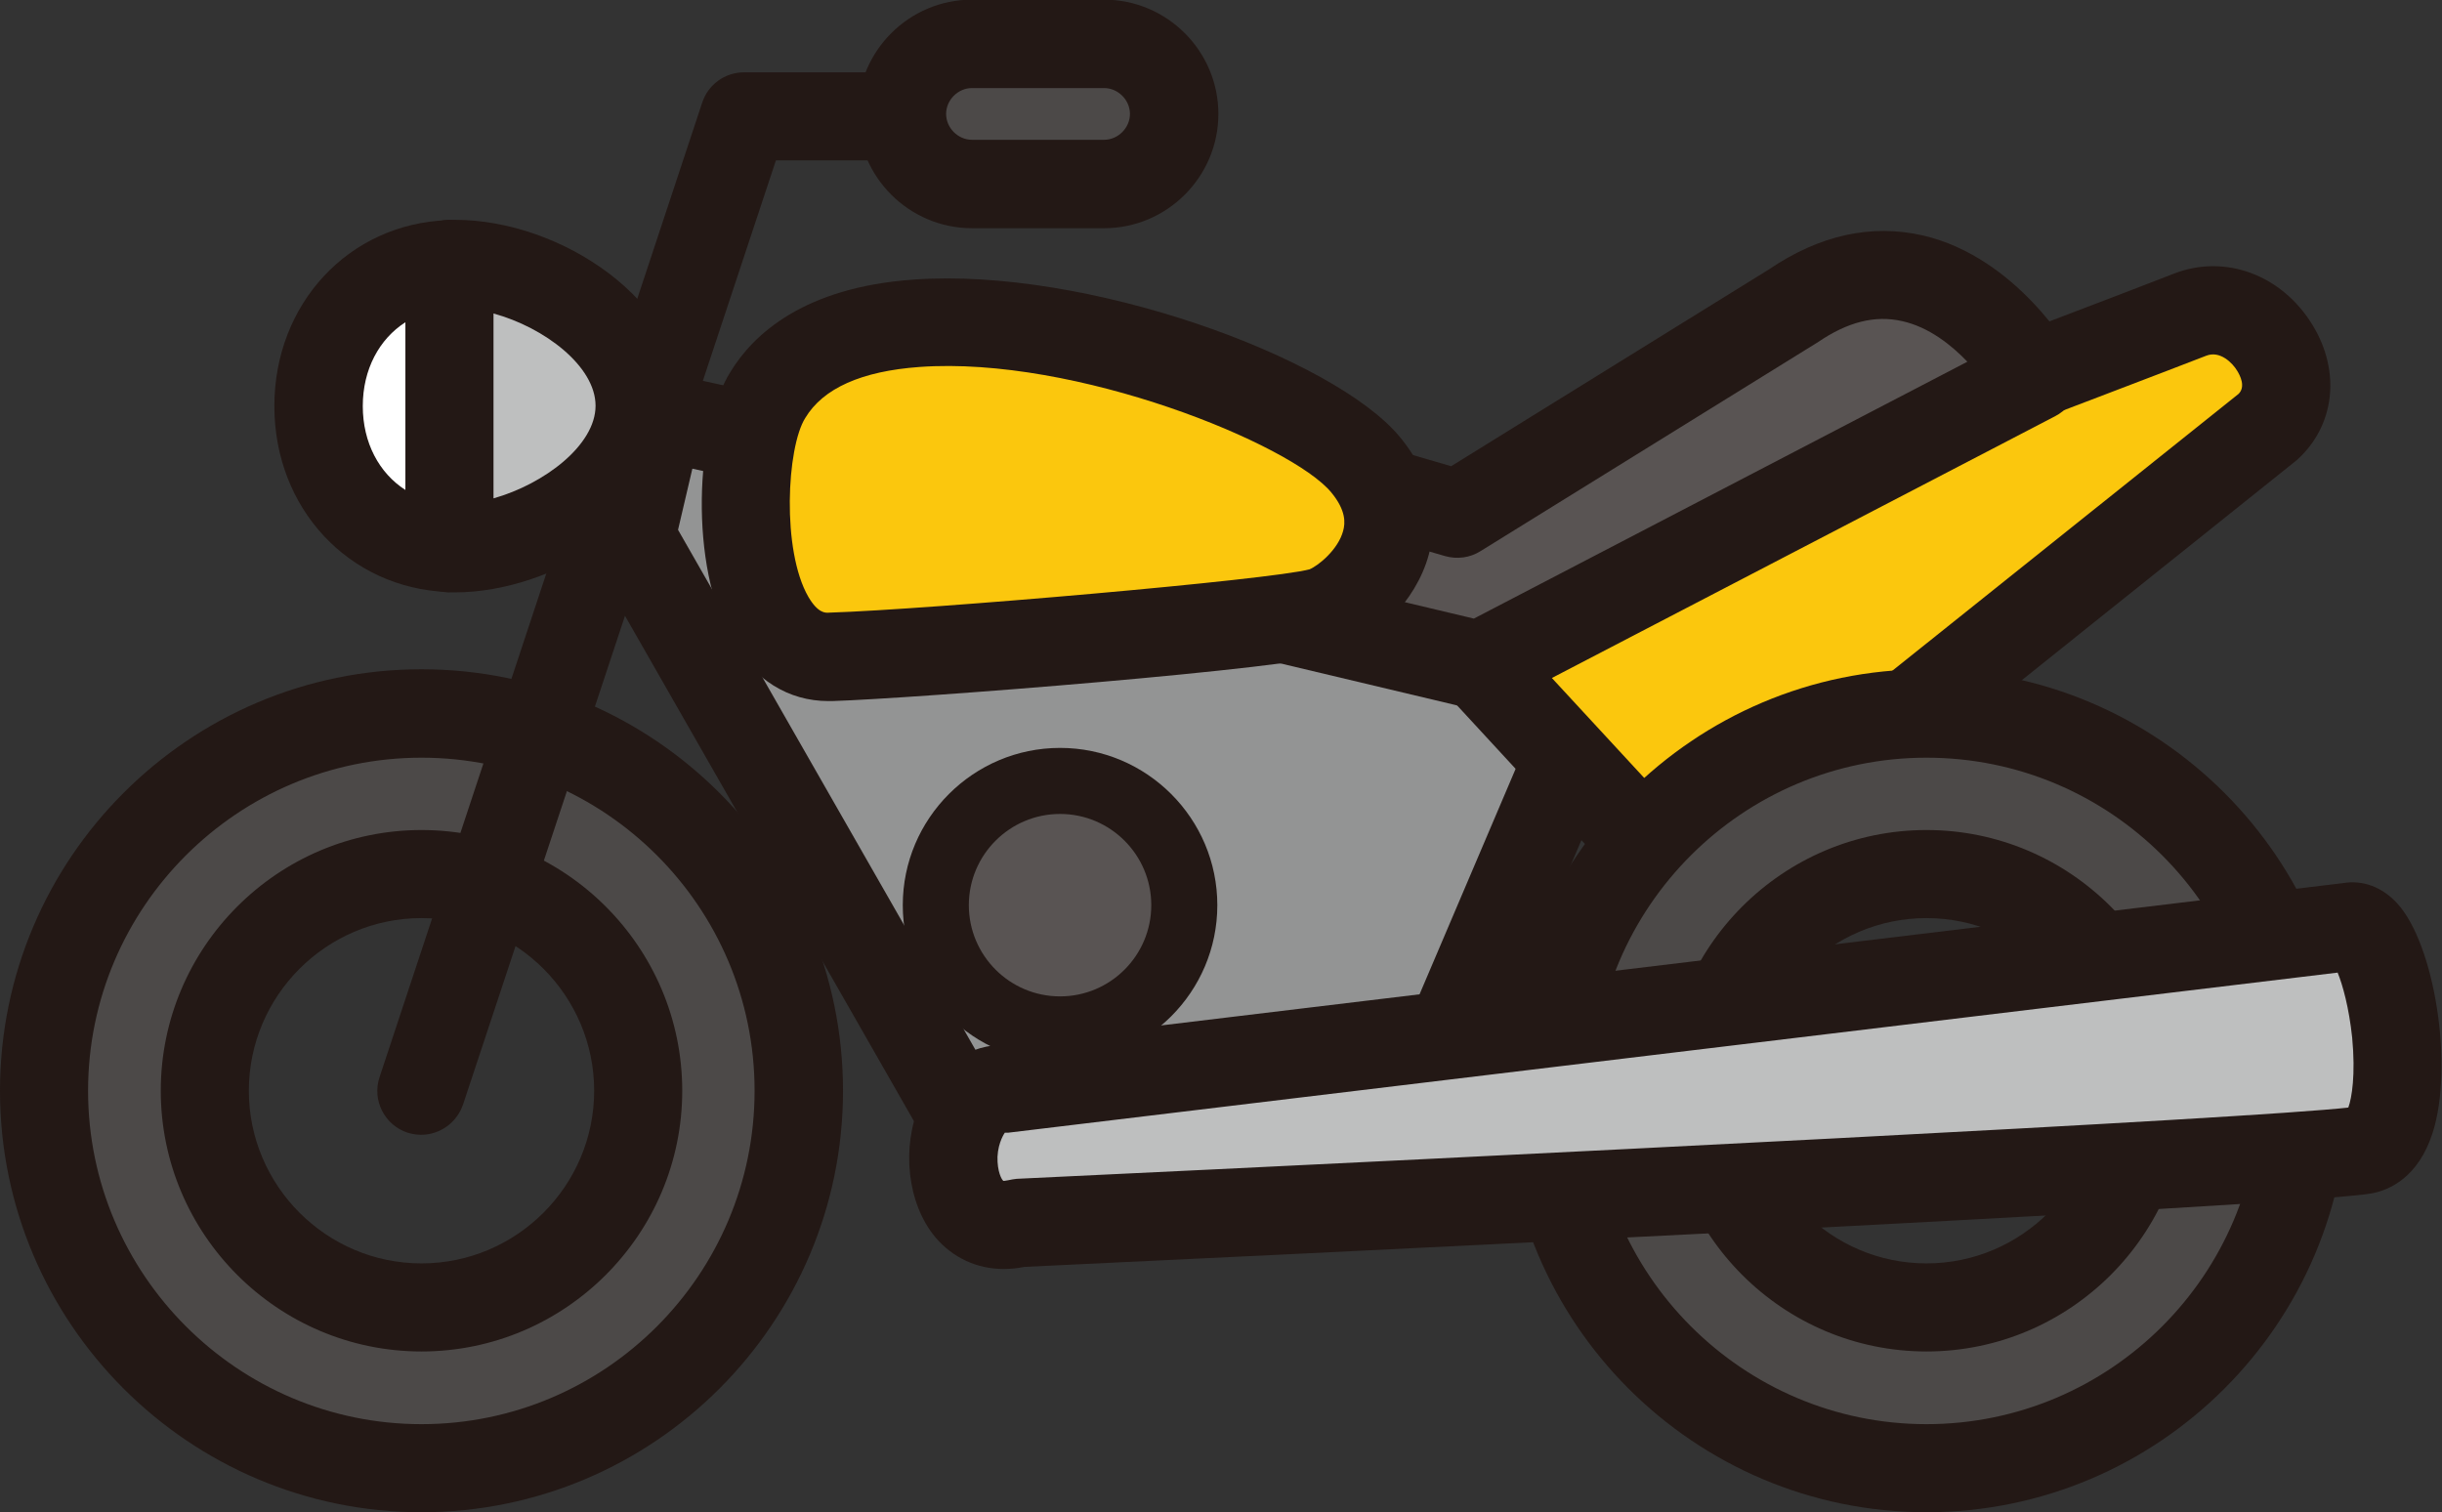
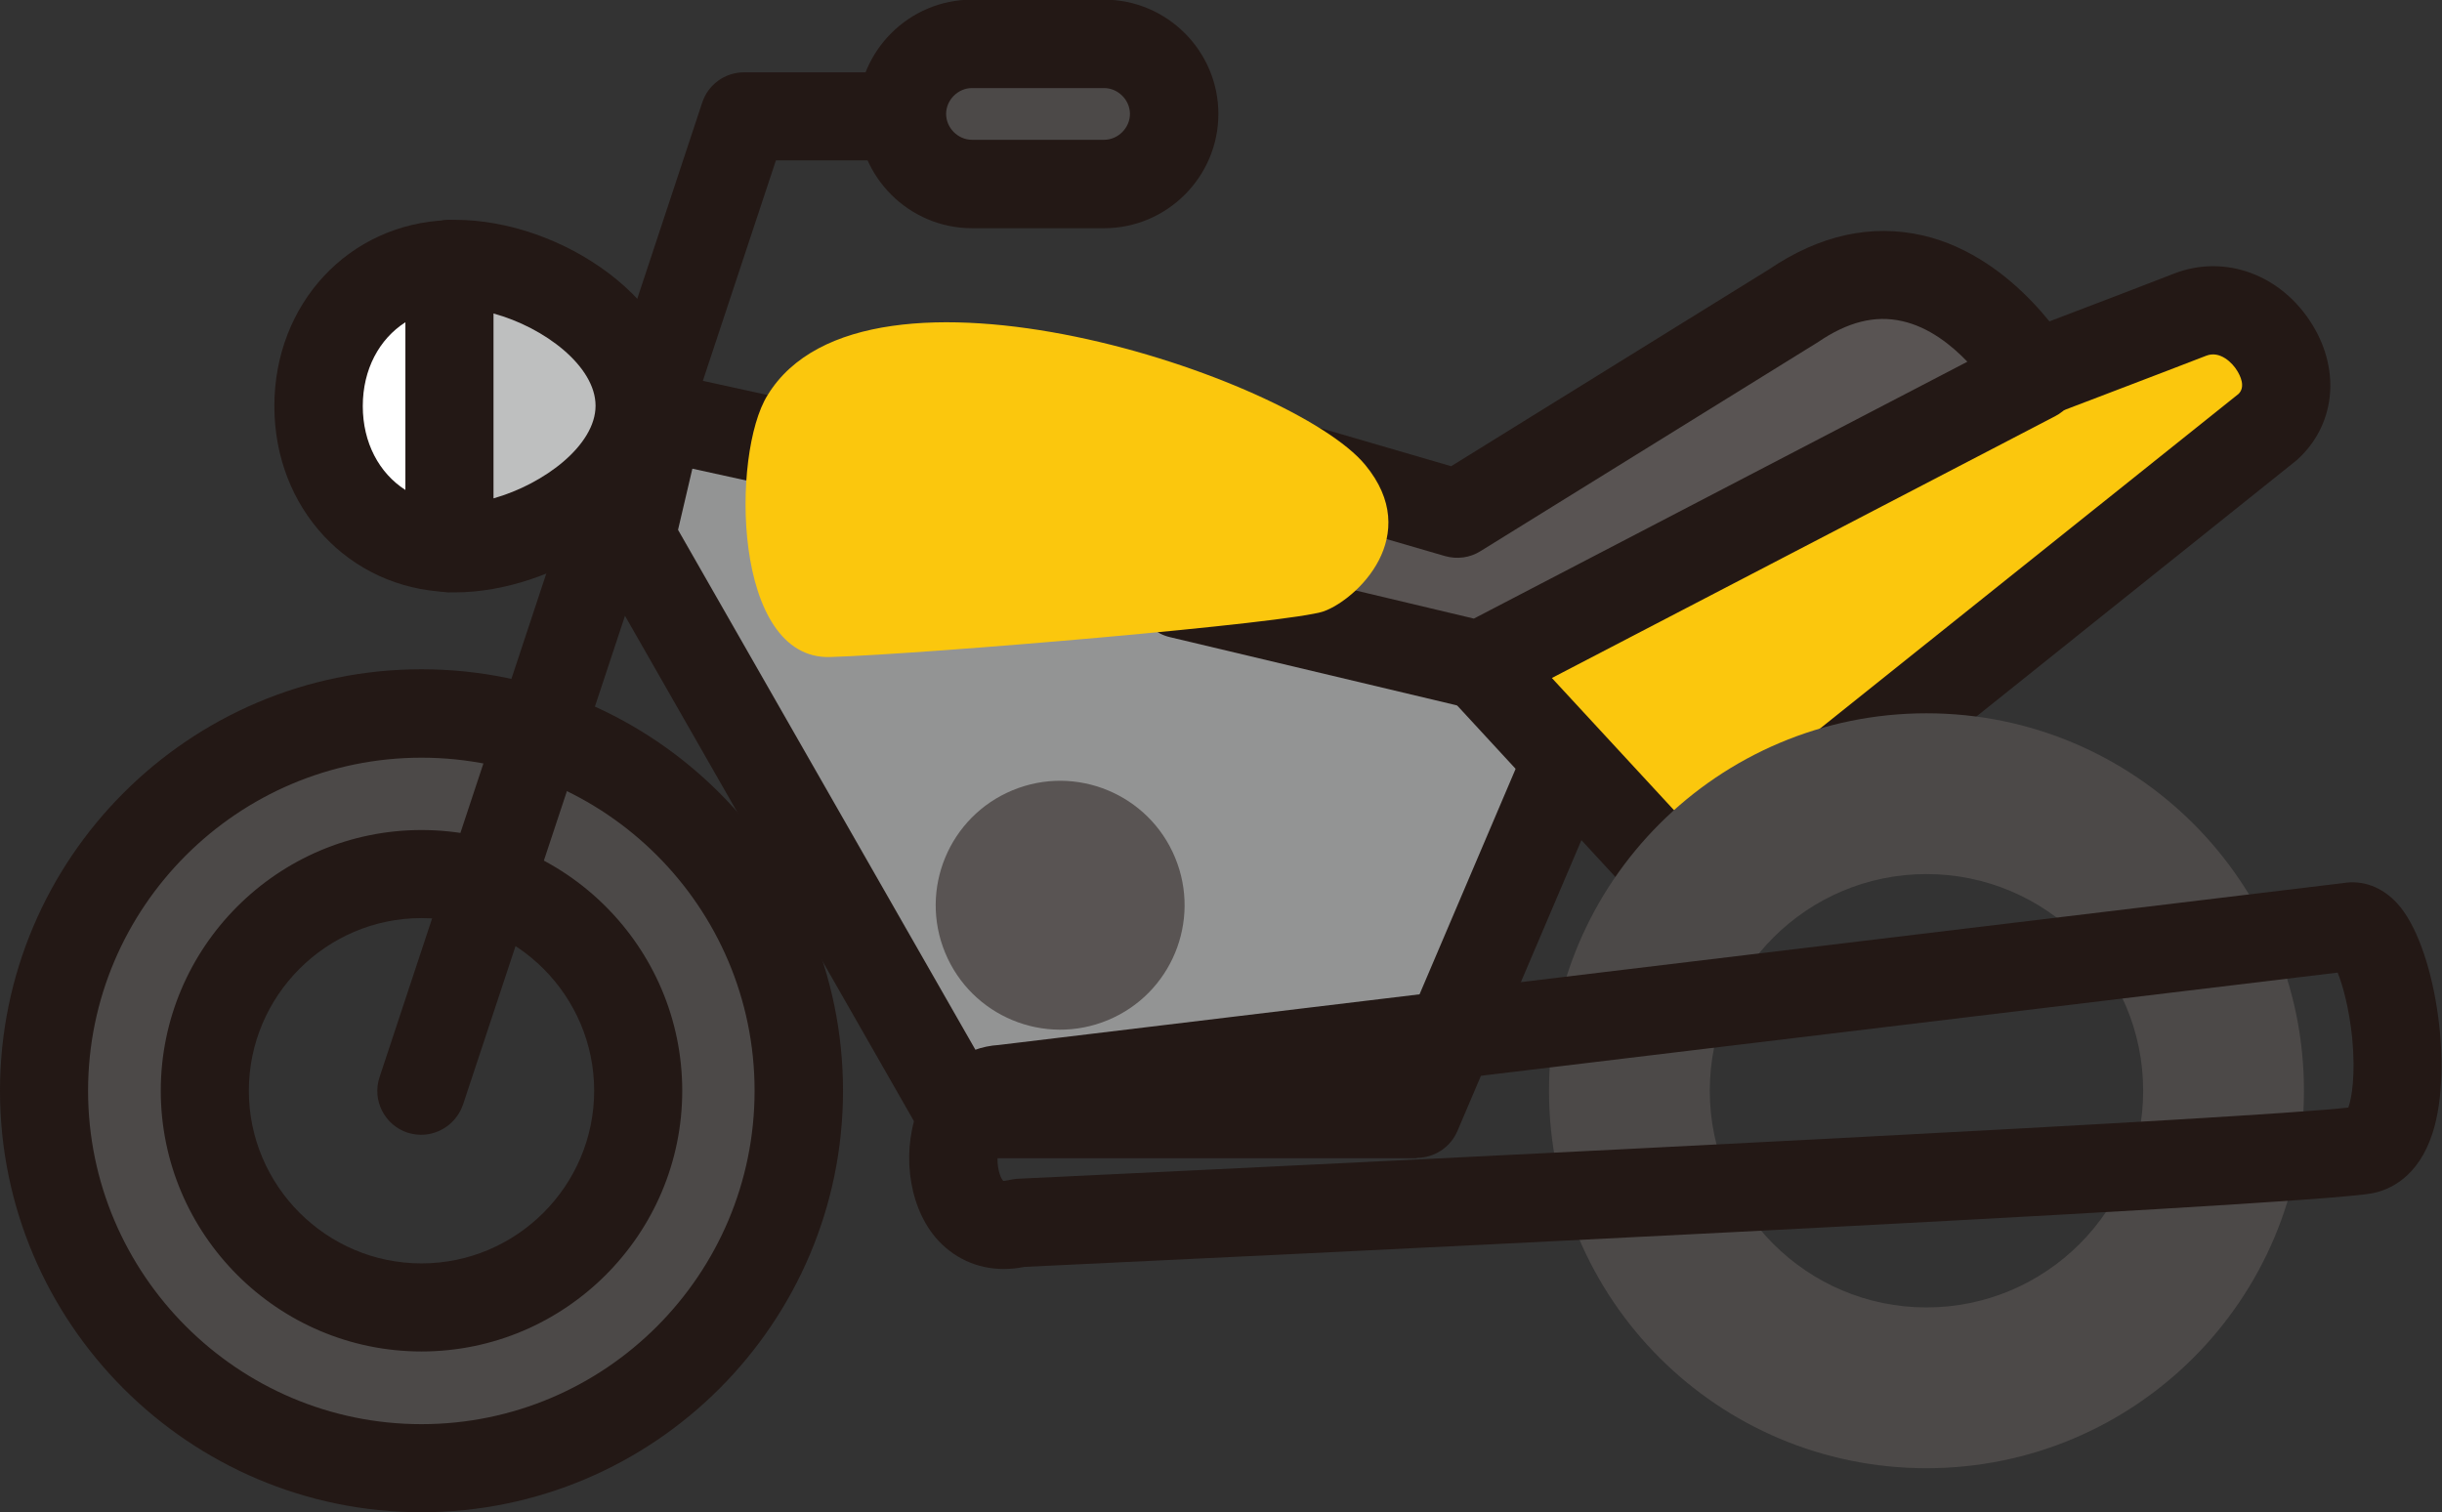
<svg xmlns="http://www.w3.org/2000/svg" id="_レイヤー_1" data-name="レイヤー 1" viewBox="0 0 69.87 43.27">
  <rect x="0" y="0" width="69.87" height="43.27" fill="#333333" stroke="none" />
  <defs>
    <style>
      .cls-1 {
        fill: #231815;
      }

      .cls-2 {
        fill: #fff;
      }

      .cls-3 {
        fill: #bebfbf;
      }

      .cls-4 {
        fill: #fbc70d;
      }

      .cls-5 {
        fill: #4c4948;
      }

      .cls-6 {
        fill: #595453;
      }

      .cls-7 {
        fill: #939494;
      }
    </style>
  </defs>
  <g>
    <g>
      <path class="cls-2" d="M9.12,11.62c0,2.19,1.54,3.98,3.74,4.06V7.55c-2.2.08-3.74,1.87-3.74,4.06Z" />
      <path class="cls-1" d="M12.86,16.94s-.03,0-.05,0c-2.83-.11-4.96-2.39-4.96-5.32s2.13-5.22,4.96-5.32c.35-.01.68.11.92.35.25.24.39.57.39.91v8.12c0,.34-.14.67-.39.91-.24.23-.55.35-.88.35ZM11.6,9.22c-.75.48-1.22,1.35-1.22,2.4s.47,1.92,1.22,2.4v-4.79Z" />
    </g>
    <g>
      <path class="cls-3" d="M13.02,7.55c-.05,0-.1,0-.16,0v8.12c.05,0,.1,0,.16,0,2.33,0,5.28-1.82,5.28-4.07s-2.96-4.07-5.28-4.07Z" />
      <path class="cls-1" d="M13.02,16.95c-.06,0-.12,0-.18,0h-.02c-.67-.03-1.21-.59-1.21-1.26V7.55c0-.68.54-1.23,1.21-1.26h.02c.06,0,.12,0,.18,0,3.03,0,6.55,2.33,6.55,5.33,0,1.46-.82,2.84-2.3,3.9-1.25.89-2.84,1.43-4.25,1.43ZM14.12,8.97v5.29c1.45-.41,2.92-1.52,2.92-2.65s-1.46-2.24-2.92-2.64Z" />
    </g>
  </g>
  <g>
    <polygon class="cls-7" points="34.57 15.37 18.85 11.92 18.05 15.37 27.49 31.88 40.53 31.88 45.04 21.3 45.85 17.58 34.57 15.37" />
    <path class="cls-1" d="M40.53,33.14h-13.04c-.45,0-.87-.24-1.1-.64l-9.44-16.51c-.16-.28-.21-.6-.13-.91l.8-3.45c.16-.67.83-1.09,1.5-.95l15.7,3.44,11.27,2.2c.68.13,1.13.8,1,1.48-.13.68-.79,1.13-1.48,1l-11.28-2.21s-.02,0-.03,0l-14.49-3.18-.41,1.75,8.83,15.44h11.47l4.18-9.81c.27-.64,1.01-.94,1.66-.67.64.27.94,1.01.67,1.66l-4.51,10.58c-.2.47-.66.77-1.16.77Z" />
  </g>
  <g>
    <path class="cls-4" d="M62.66,9.01c1.88-.74,3.68,1.92,2.21,3.23l-16.57,13.26-7.52-8.15s20-7.6,21.88-8.33Z" />
    <path class="cls-1" d="M48.3,26.75c-.34,0-.68-.14-.93-.41l-7.52-8.15c-.28-.31-.4-.74-.3-1.14.1-.41.39-.74.78-.89.2-.08,20.02-7.6,21.87-8.33,1.46-.57,3.08.03,3.96,1.46.83,1.35.64,2.91-.45,3.88-.02.01-.03.03-.05.04l-16.57,13.26c-.23.19-.51.28-.79.28ZM42.97,17.85l5.46,5.91,15.62-12.49c.21-.21.04-.53-.04-.66-.13-.22-.49-.59-.89-.43-1.56.61-15.21,5.8-20.15,7.67ZM64.87,12.23h0,0Z" />
  </g>
  <g>
    <path class="cls-6" d="M35.8,12.99l5.89,1.72,9.59-5.94c4.17-2.85,6.92,2.02,6.92,2.02l-15.86,8.25-8.58-2.04,2.05-4.01Z" />
    <path class="cls-1" d="M42.34,20.3c-.1,0-.2-.01-.29-.03l-8.58-2.04c-.38-.09-.69-.35-.85-.7-.16-.35-.15-.76.02-1.1l2.05-4.01c.28-.54.9-.81,1.48-.64l5.35,1.56,9.09-5.63c1.46-.99,2.94-1.31,4.42-.97,2.68.63,4.23,3.32,4.29,3.43.17.3.21.65.11.98-.1.33-.32.6-.63.76l-15.86,8.25c-.18.09-.38.14-.58.14ZM35.61,16.14l6.56,1.56,14.12-7.35c-.46-.48-1.1-.99-1.86-1.16-.78-.18-1.57.02-2.43.61-.02.01-.03.02-.05.03l-9.59,5.94c-.3.19-.67.24-1.02.14l-4.88-1.42-.84,1.65Z" />
  </g>
  <g>
    <path class="cls-5" d="M12.06,20.41c-5.96,0-10.8,4.83-10.8,10.8s4.83,10.8,10.8,10.8,10.8-4.83,10.8-10.8-4.83-10.8-10.8-10.8ZM12.06,37.41c-3.42,0-6.2-2.78-6.2-6.2s2.78-6.2,6.2-6.2,6.2,2.78,6.2,6.2-2.78,6.2-6.2,6.2Z" />
    <path class="cls-1" d="M12.06,43.27c-6.65,0-12.06-5.41-12.06-12.06s5.41-12.06,12.06-12.06,12.06,5.41,12.06,12.06-5.41,12.06-12.06,12.06ZM12.06,21.68c-5.26,0-9.54,4.28-9.54,9.53s4.28,9.54,9.54,9.54,9.53-4.28,9.53-9.54-4.28-9.53-9.53-9.53ZM12.06,38.67c-4.11,0-7.46-3.35-7.46-7.46s3.35-7.46,7.46-7.46,7.46,3.35,7.46,7.46-3.35,7.46-7.46,7.46ZM12.06,26.27c-2.72,0-4.94,2.22-4.94,4.94s2.22,4.94,4.94,4.94,4.94-2.22,4.94-4.94-2.22-4.94-4.94-4.94Z" />
  </g>
  <g>
    <path class="cls-5" d="M55.12,20.41c-5.96,0-10.8,4.83-10.8,10.8s4.83,10.8,10.8,10.8,10.8-4.83,10.8-10.8-4.83-10.8-10.8-10.8ZM55.12,37.41c-3.42,0-6.2-2.78-6.2-6.2s2.78-6.2,6.2-6.2,6.2,2.78,6.2,6.2-2.78,6.2-6.2,6.2Z" />
-     <path class="cls-1" d="M55.12,43.27c-6.65,0-12.06-5.41-12.06-12.06s5.41-12.06,12.06-12.06,12.06,5.41,12.06,12.06-5.41,12.06-12.06,12.06ZM55.12,21.68c-5.26,0-9.54,4.28-9.54,9.53s4.28,9.54,9.54,9.54,9.54-4.28,9.54-9.54-4.28-9.53-9.54-9.53ZM55.12,38.67c-4.11,0-7.46-3.35-7.46-7.46s3.35-7.46,7.46-7.46,7.46,3.35,7.46,7.46-3.35,7.46-7.46,7.46ZM55.12,26.27c-2.72,0-4.94,2.22-4.94,4.94s2.22,4.94,4.94,4.94,4.94-2.22,4.94-4.94-2.22-4.94-4.94-4.94Z" />
  </g>
  <g>
    <circle class="cls-6" cx="30.33" cy="25.9" r="3.56" transform="translate(-7.6 13.58) rotate(-22.5)" />
-     <path class="cls-1" d="M30.33,30.4c-2.48,0-4.5-2.02-4.5-4.5s2.02-4.5,4.5-4.5,4.5,2.02,4.5,4.5-2.02,4.5-4.5,4.5ZM30.33,23.29c-1.44,0-2.61,1.17-2.61,2.61s1.17,2.61,2.61,2.61,2.61-1.17,2.61-2.61-1.17-2.61-2.61-2.61Z" />
  </g>
  <g>
-     <path class="cls-3" d="M28.7,31.16l38.54-4.64c1.18-.27,2.19,6.03.41,6.39-1.77.36-38.49,2.09-38.49,2.09-2.41.59-2.44-3.76-.46-3.84Z" />
    <path class="cls-1" d="M28.72,36.31c-.77,0-1.46-.32-1.96-.91-.8-.96-.98-2.57-.43-3.83.43-.99,1.27-1.61,2.25-1.67l38.45-4.63c.57-.1,1.13.11,1.56.58,1.08,1.18,1.62,4.68,1.01,6.57-.41,1.28-1.25,1.63-1.71,1.72-1.8.37-34.33,1.91-38.58,2.11-.2.04-.4.06-.6.06ZM66.88,27.83l-38.03,4.58s-.06,0-.1,0h0s-.19.26-.21.69c-.01.42.12.66.17.69,0,0,.05,0,.14-.02.08-.02.16-.03.24-.04,14.15-.67,35.46-1.73,38.1-2.04.1-.27.21-.94.11-2-.09-.85-.27-1.51-.42-1.87ZM28.7,31.16h0,0Z" />
  </g>
  <g>
    <path class="cls-4" d="M23.76,18.8c-2.81.09-2.84-5.83-1.8-7.49,2.8-4.6,15.02-.53,17.1,1.99,1.68,2.03-.24,3.85-1.18,4.19-.94.34-11.32,1.22-14.13,1.31Z" />
-     <path class="cls-1" d="M23.7,20.06c-1.14,0-2.12-.61-2.76-1.72-1.23-2.15-1.05-6.1-.04-7.7.65-1.07,2.1-2.42,5.24-2.64,4.95-.36,12.03,2.23,13.91,4.5,1.09,1.32,1.05,2.56.83,3.37-.37,1.37-1.57,2.45-2.55,2.81-1.27.46-12.23,1.31-14.52,1.38-.03,0-.07,0-.1,0ZM23.72,17.53l.04,1.26-.04-1.26c2.86-.09,12.65-.94,13.75-1.24.26-.11.82-.57.96-1.1.06-.22.09-.58-.34-1.1-1.14-1.38-7.31-3.91-11.78-3.59-1.66.12-2.76.61-3.27,1.46-.53.84-.68,3.79.09,5.12.27.46.48.46.59.45Z" />
  </g>
  <path class="cls-1" d="M12.06,32.47c-.13,0-.27-.02-.4-.06-.66-.22-1.02-.93-.8-1.59L20.09,2.94c.17-.52.65-.87,1.2-.87h7.44c.7,0,1.26.57,1.26,1.26s-.56,1.26-1.26,1.26h-6.53l-8.95,27.01c-.18.53-.67.87-1.2.87Z" />
  <g>
    <path class="cls-5" d="M31.59,5.27h-3.78c-1.1,0-2-.9-2-2h0c0-1.1.9-2,2-2h3.78c1.1,0,2,.9,2,2h0c0,1.1-.9,2-2,2Z" />
    <path class="cls-1" d="M31.59,6.53h-3.78c-1.8,0-3.27-1.47-3.27-3.27s1.47-3.27,3.27-3.27h3.78c1.8,0,3.27,1.47,3.27,3.27s-1.47,3.27-3.27,3.27ZM27.81,2.52c-.4,0-.74.34-.74.74s.34.74.74.74h3.78c.4,0,.74-.34.74-.74s-.34-.74-.74-.74h-3.78Z" />
  </g>
</svg>